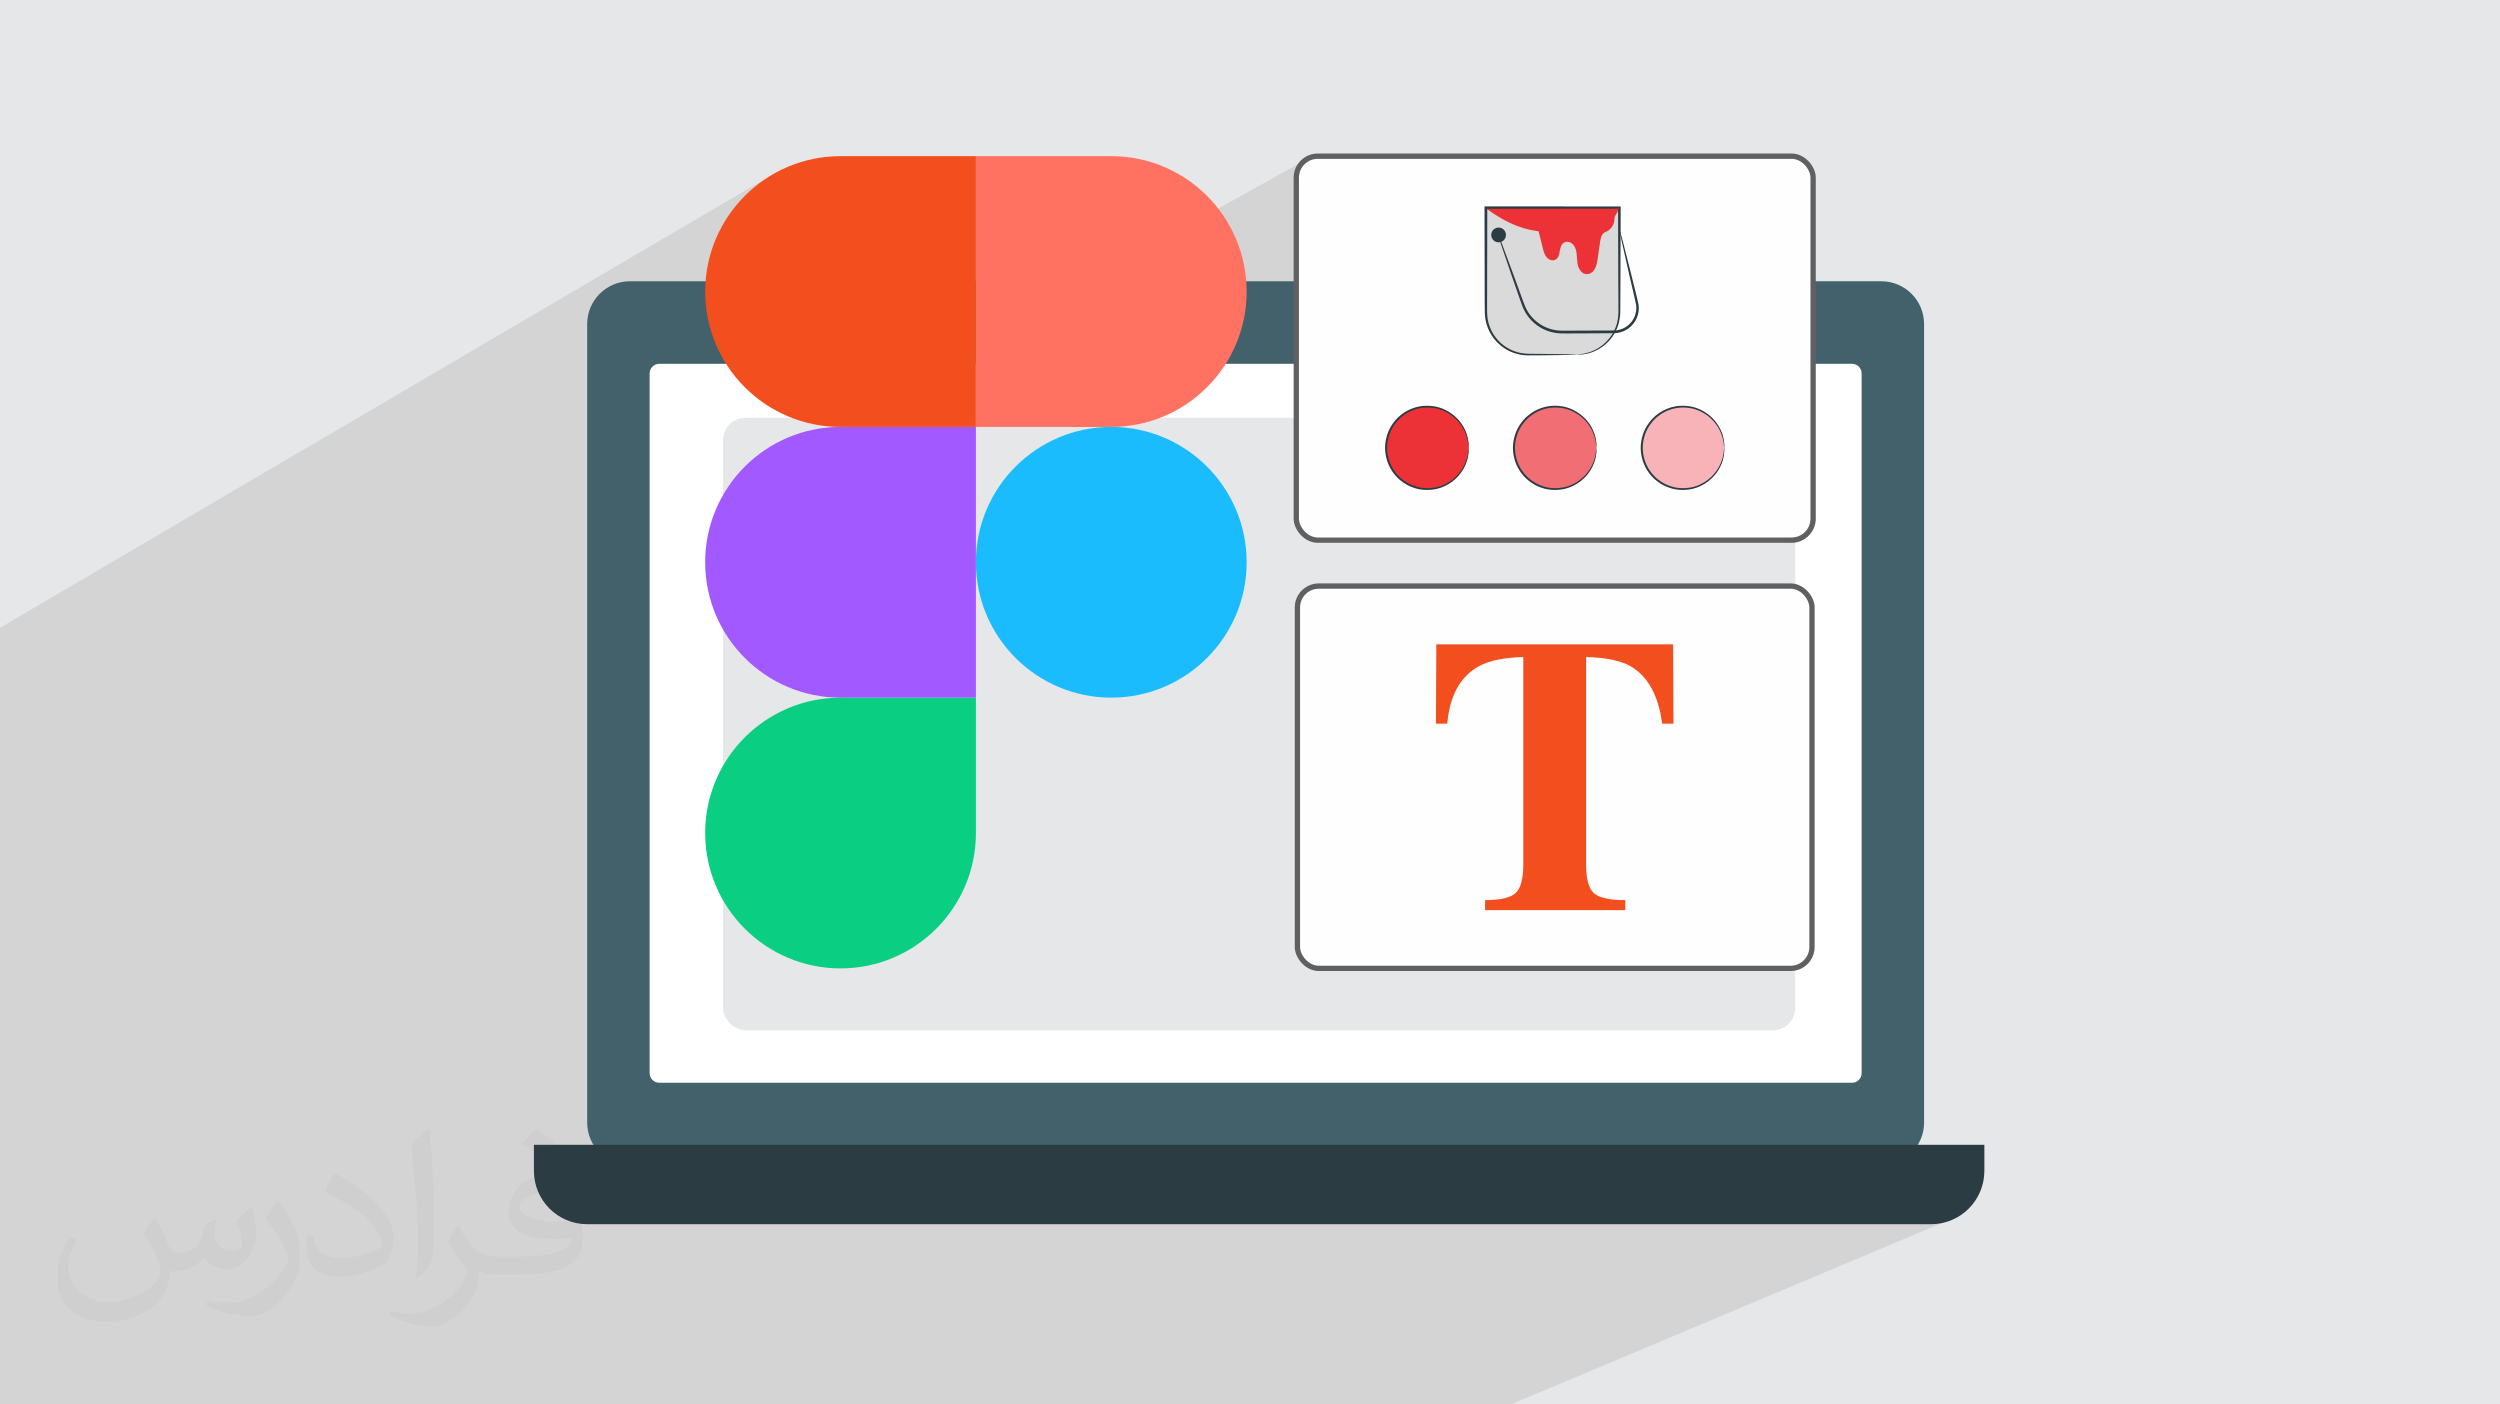
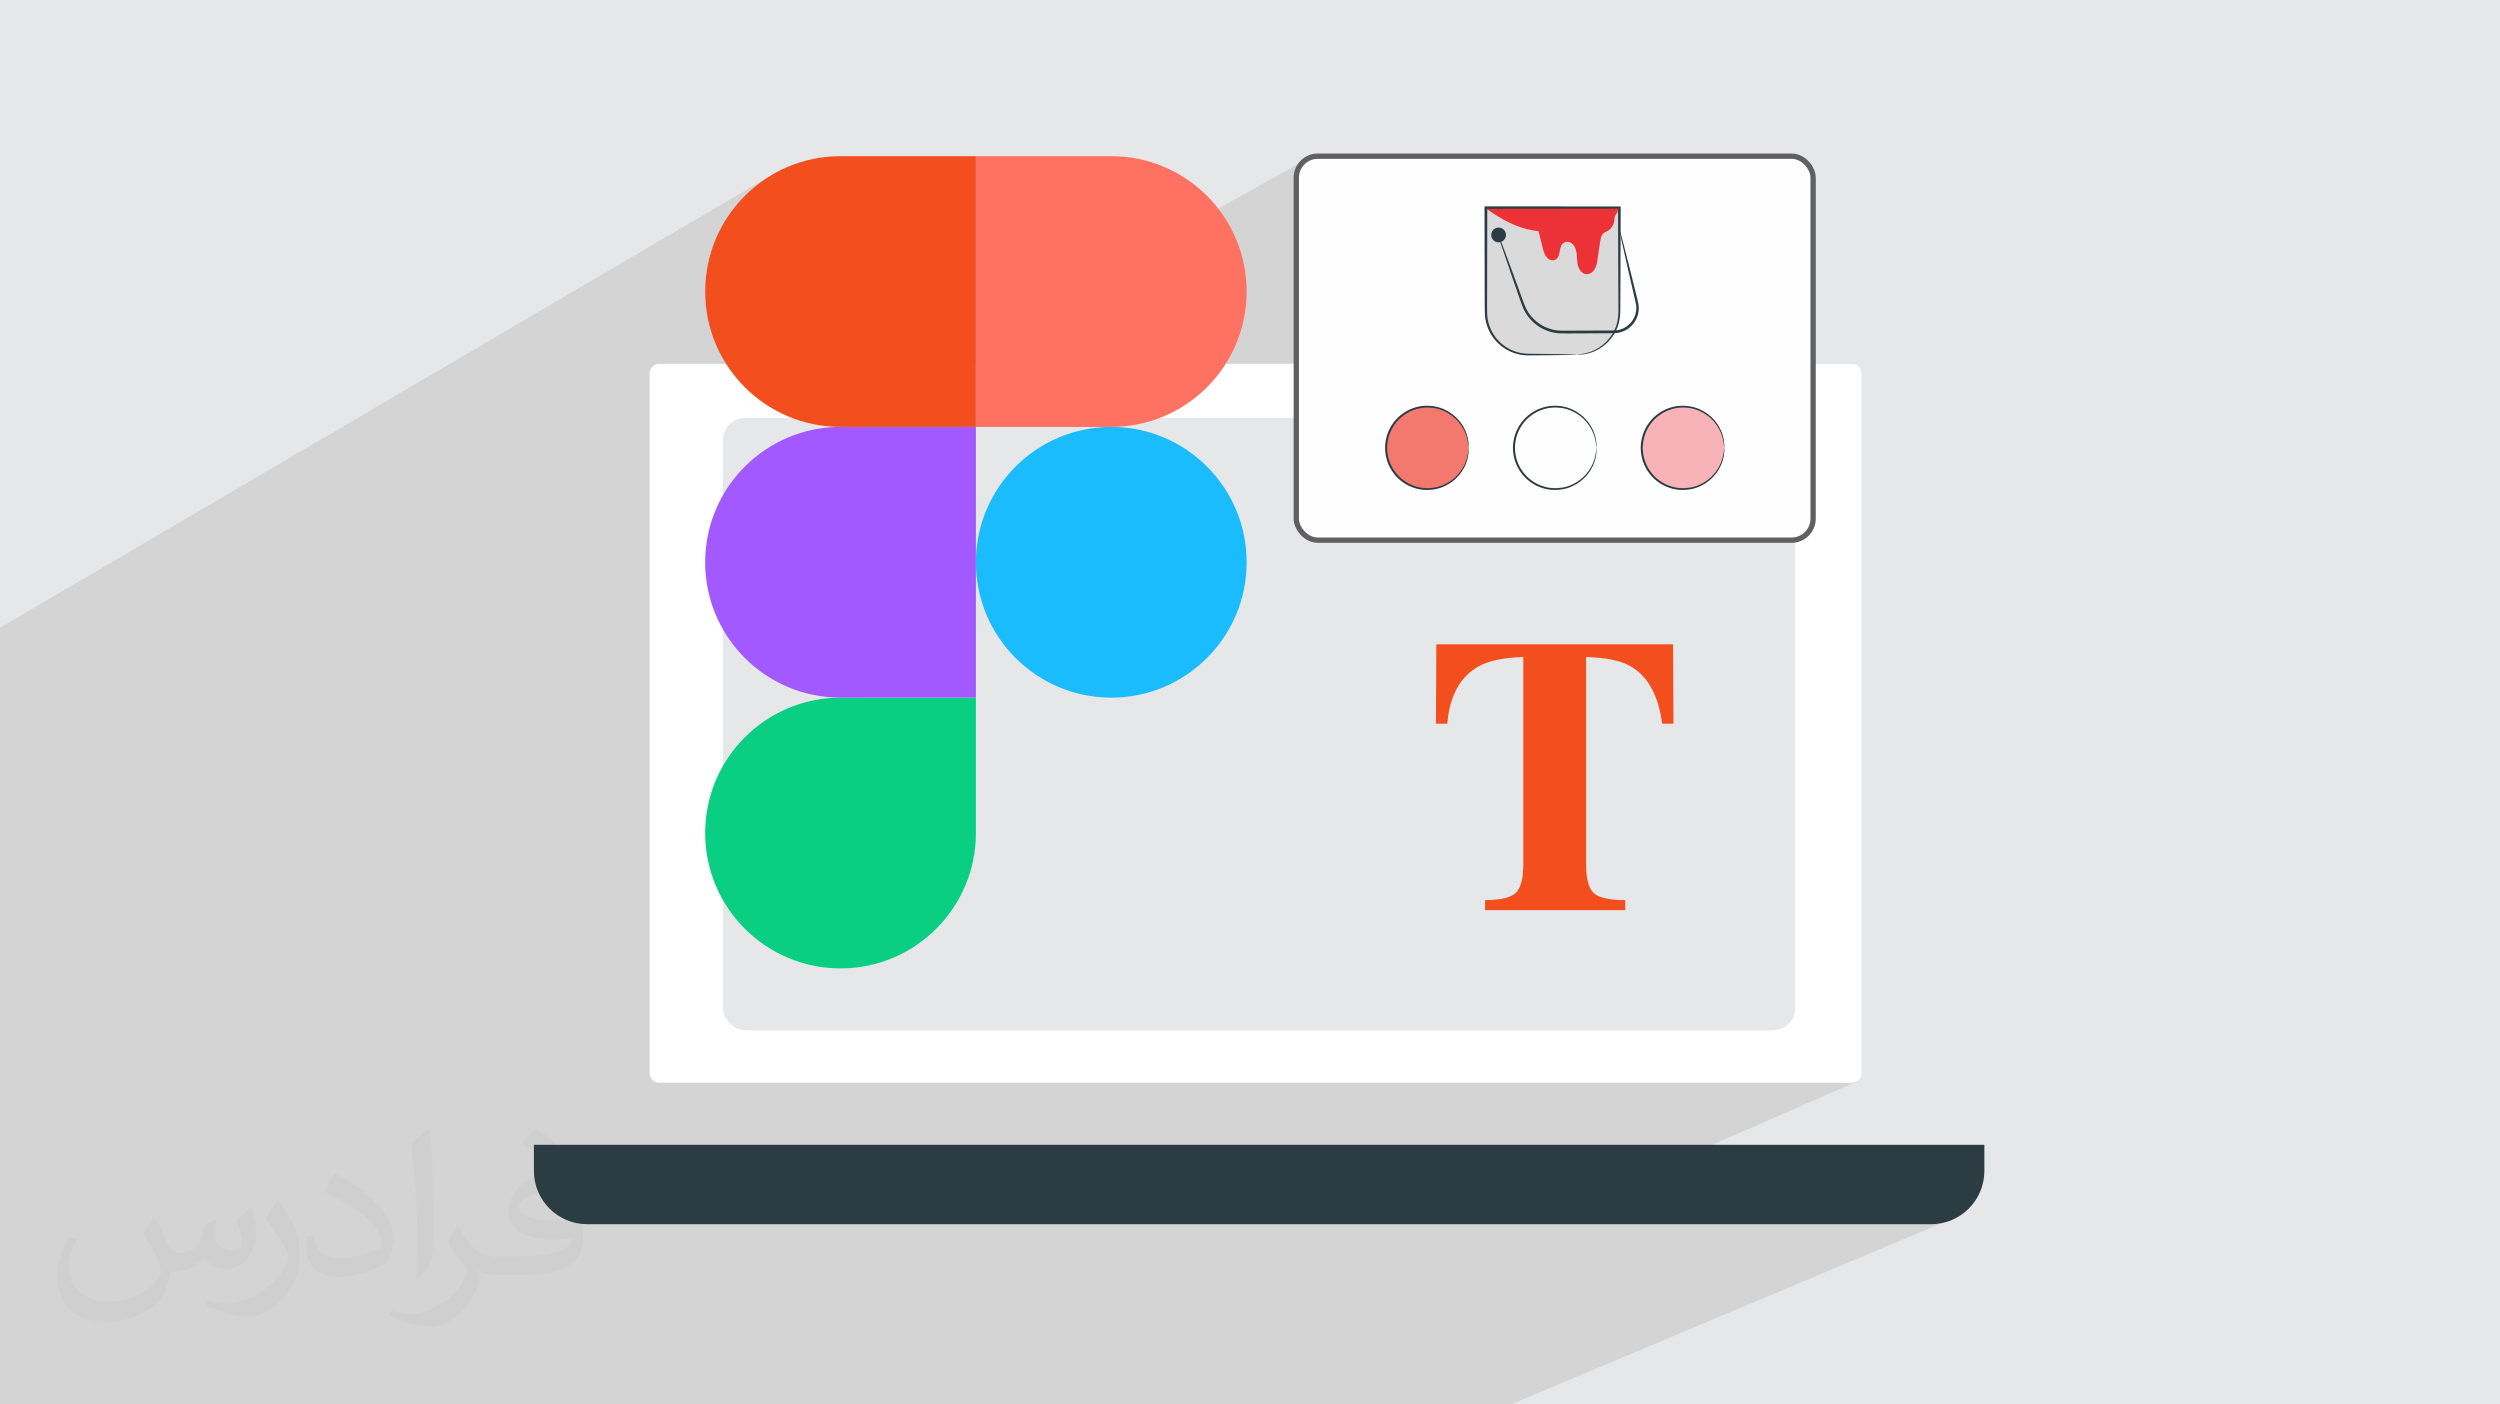
<svg xmlns="http://www.w3.org/2000/svg" xml:space="preserve" width="94.192mm" height="52.917mm" version="1.1" style="shape-rendering:geometricPrecision; text-rendering:geometricPrecision; image-rendering:optimizeQuality; fill-rule:evenodd; clip-rule:evenodd" viewBox="0 0 9350.78 5253.24">
  <defs>
    <style type="text/css">
   
    .str1 {stroke:#606062;stroke-width:19.85;stroke-miterlimit:22.926}
    .str0 {stroke:#2C3C43;stroke-width:7.56;stroke-miterlimit:10}
    .fil12 {fill:#FEFEFE}
    .fil6 {fill:#E6E7E8}
    .fil0 {fill:#E6E7E8}
    .fil17 {fill:#F8B3B9;fill-rule:nonzero}
    .fil15 {fill:#F3786E;fill-rule:nonzero}
    .fil16 {fill:#F16E75;fill-rule:nonzero}
    .fil14 {fill:#ED3237;fill-rule:nonzero}
    .fil13 {fill:#D9DAD9;fill-rule:nonzero}
    .fil3 {fill:#42616A;fill-rule:nonzero}
    .fil5 {fill:#2C3C43;fill-rule:nonzero}
    .fil7 {fill:#0ACF83;fill-rule:nonzero}
    .fil11 {fill:#1ABCFE;fill-rule:nonzero}
    .fil8 {fill:#A259FF;fill-rule:nonzero}
    .fil9 {fill:#F24E1E;fill-rule:nonzero}
    .fil10 {fill:#FF7262;fill-rule:nonzero}
    .fil4 {fill:white;fill-rule:nonzero}
    .fil2 {fill:#373435;fill-opacity:0.031}
    .fil1 {fill:#373435;fill-opacity:0.102}
   
  </style>
  </defs>
  <g id="Layer_x0020_1">
    <polygon class="fil0" points="-0,0 9350.78,0 9350.78,5253.24 -0,5253.24 " />
    <path class="fil1" d="M-0 4232.42l0 -0.61 0 -22.96 0 -4.5 0 -16.54 0 -16.27 0 -3.85 0 -41.04 0 -4.77 0 -1.37 0 -1.83 0 -26.84 0 -10.65 0 -11.36 0 -2.58 0 -0.46 0 -0.16 0 -1.18 0 -8.79 0 -2.86 0 -11.6 0 -11.32 0 -9.21 0 -3.64 0 -1.91 0 -2.19 0 -1.9 0 -0.29 0 -0.5 0 -1.42 0 -37.28 0 -31.92 0 -12.14 0 -6.91 0 -3.06 0 -17.22 0 -3.83 0 -10.92 0 -4.1 0 -13.9 0 -13.06 0 -14.91 0 -49.41 0 -2.01 0 -2.36 0 -4.37 0 -2.38 0 -1.01 0 -183.68 0 -44.46 0 -207.85 0 -27.97 0 -38.85 0 -157.89 0 -343.93 0 -5 0 -82.6 0 -71.11 0 -0.02 0 -124.95 0 -85.87 0 -56.93 2881.38 -1690.53 -20.55 13.18 -19.84 14.12 -19.13 15.04 -18.38 15.91 -17.59 16.77 -16.77 17.59 -15.91 18.38 -15.04 19.13 -14.12 19.84 -13.18 20.55 -12.19 21.2 -11.19 21.83 -10.15 22.43 -9.06 22.99 -7.97 23.52 -6.82 24.02 -5.66 24.48 -4.46 24.93 -3.23 25.33 -1.96 25.7 -0.66 26.04 0 0.02 0.66 26.04 1.96 25.7 2.82 22.13 1007.24 -580.24 0 700.28 1233.82 -686.42 -11.89 9.83 -9.82 11.89 -7.43 13.63 -4.7 15.05 -1.64 16.13 0 488.97 704.06 -381.41 5.14 0 9.62 -0.01 9.68 0 9.72 -0.01 9.78 0 9.82 0 9.87 -0.01 9.91 0 9.96 -0.01 9.99 0 10.03 0 10.07 -0.01 10.1 0 10.13 0 10.17 -0.01 10.19 0 10.22 -0.01 11.24 0.01 11.21 0.01 11.18 0.01 11.14 0.01 11.11 0.01 11.08 0.01 11.04 0.01 11 0.01 10.97 0.01 10.93 0.02 10.89 0.01 10.86 0.01 10.81 0.01 10.77 0.01 10.72 0.01 10.69 0.01 10.64 0.01 10.59 0.01 10.55 0.01 10.5 0.01 10.45 0.01 10.4 0.01 10.35 0.01 10.31 0.01 10.26 0.01 10.21 0.01 10.15 0.01 10.1 0.01 10.05 0.01 9.99 0.01 9.93 0.01 9.87 0.01 4.89 0 -0.01 4.87 -0.05 17.44 -0.05 17.29 -0.06 17.11 -0.05 16.96 -0.05 16.78 -0.03 8.7 0.84 3.09 0.97 3.58 1.03 3.8 1.08 4 1.14 4.21 1.2 4.43 1.26 4.64 1.4 5.5 1.45 5.73 1.52 5.98 1.58 6.21 1.64 6.45 1.7 6.67 1.76 6.91 1.81 7.13 1.88 7.36 1.92 7.56 1.99 7.79 2.04 8.01 2.08 8.21 2.14 8.43 2.19 8.64 2.24 8.84 2.3 9.3 2.34 9.5 2.4 9.7 2.45 9.89 2.49 10.09 2.55 10.26 2.59 10.45 2.63 10.63 1.29 5.45 1.35 5.43 1.38 5.46 1.39 5.5 1.36 5.59 1.32 5.71 1.25 5.86 1.15 6.04 0.74 6.18 0.28 6.26 -0.18 6.32 -0.63 6.33 -1.07 6.32 -1.51 6.28 -1.94 6.2 -2.35 6.11 -2.75 5.99 -3.24 5.77 -3.68 5.55 -4.1 5.3 -4.5 5.03 -4.86 4.75 -5.19 4.43 -5.5 4.1 -5.87 3.61 -53.33 27.84 -0.82 1.18 -6.1 7.64 -6.36 7.05 -6.56 6.45 -6.68 5.87 -6.74 5.28 -6.75 4.79 -6.71 4.26 -6.62 3.76 -100.99 52.66 1052.46 0 7.26 0.73 6.75 2.09 6.11 3.32 5.33 4.4 4.39 5.32 3.32 6.12 2.09 6.75 0.73 7.25 0 2617.06 -0.73 7.25 -2.09 6.75 -3.32 6.12 -4.39 5.32 -5.33 4.4 -6.11 3.32 -711.76 311.68 807.13 0 16.37 -0.82 15.9 -2.43 15.35 -3.94 14.71 -5.39 -534.63 229.06 658.51 0 20 -1.01 19.43 -2.96 18.74 -4.82 17.98 -6.58 -1648.01 693.49 -37.97 0 -48.67 0 -582.71 0 -31.19 0 -370.33 0 -393.48 0 -49.82 0 -622.9 0 -412.14 0 -1000.98 0 -469.3 0 -13.1 0 -6.46 0 -51.23 0 -125.55 0 -470.98 0 -36.5 0 -133.82 0 -272.44 0 -75.91 0 -199.14 0 -10.65 0 -10.76 0 -25.73 0 -37.38 0 -98.45 0 -16.52 0 -1.31 0 -45.43 0 0 -13.26 0 -4.5 0 -49.08 0 -88.34 0 -81.42 0 -2.48 0 -0.19 0 -2.74 0 -5.69 0 -6.73 0 -32.34 0 -1.27 0 -30.1 0 -0.11 0 -1.85 0 -13.4 0 -17.83 0 -9.07 0 -17.59 0 -61.45 0 -2.57 0 -0.04 0 -2.87 0 -2.26 0 -0.26 0 -1.49 0 -1.99 0 -11.17 0 -28.83 0 -0.19 0 -9.06 0 -9.32 0 -2.65 0 -9.54 0 -1.01 0 -2.05 0 -0.14 0 -3.17 0 -2.12 0 -1.31 0 -11.21 0 -12.51 0 -10.66 0 -81.74 0 -2.48 0 -0.16 0 -2.33 0 -0.59 0 -1.01 0 -5.3 0 -7.32 0 -32.71 0 -0.92 0 -6.15 0 -10.27 0 -2.13 0 -11.06 0 -0.39 0 -1.56 0 -0.56 0 -2.49 0 -0.45 0 -1.94 0 -1.43 0 -10.49 0 -15.05 0 -2.69 0 -9.65 0 -52.06 0 -1.76 0 -0.21 0 -1.86 0 -1.97 0 -9.73 0 -0.47 0 -2.93 0 -0.02 0 -2.2 0 -3.83 0 -1.9 0 -3.34 0 -4.24 0 -0.11 0 -0.94 0 -2.07 0 -1.69 0 -8.9 0 -26.37 0 -7.15 0 -1.16 0 -0.59 0 -6.2 0 -10.98 0 -0.28 0 -1.46 0 -5.99 0 -5.74 0 -1.87 0 -0.97 0 -2.58 0 -1.85 0 -1.57 0 -10.22 0 -1.65 0 -24.97 0 -32.28zm6098.41 -3217.82l-37.33 19.69 0 0.01 37.33 -19.7z" />
    <path class="fil2" d="M581.04 4556.14c17.85,27.05 29.42,53.05 40.72,81.95 8.4,16.82 12.86,47.81 52.27,47.81 11.55,0 28.11,-3.41 42.82,-11.55 16.54,-8.68 29.15,-21.81 35.73,-41.75l15.75 -53.05 38.35 -18.91 2.62 2.62c-5.24,19.97 -6.55,39.13 -6.55,54.11 0,44.38 38.35,61.2 68.82,61.2 17.85,0 33.89,-8.68 33.89,-24.97 0,-21.01 -8.92,-56.74 -20.5,-88.78 17.85,-17.85 35.73,-35.73 56.21,-50.18l3.15 1.59c8.92,37.82 13.92,75.12 13.92,100.08 0,24.43 -10.77,51.49 -19.7,69.09 -18.39,34.67 -50.96,62.25 -90.35,62.25 -29.93,0 -63.29,-14.98 -86.16,-42.82l-1.31 0c-21.53,26.8 -54.9,50.96 -108.23,50.96l-16.54 0c-2.62,35.2 -10.24,60.14 -21.81,82.48 -31.77,61.98 -126.08,105.86 -214.86,105.86 -123.46,0 -185.43,-71.18 -185.43,-166 0,-58.57 19.16,-112.94 48.59,-151.54l24.15 9.99c-18.39,35.2 -30.74,68.28 -30.74,100.86 0,88.78 72.24,131.07 155.5,131.07 77.24,0 172.83,-49.12 190.18,-106.1 -6.55,-62.25 -29.93,-91.4 -65.66,-148.14 10.77,-18.91 24.69,-37.82 42.03,-58.05l3.15 0 0 0 0 0 -0.02 -0.09zm1423.9 -334.11c26,16.29 51.49,35.45 76.43,57.52 -13.92,19.7 -31.27,37.58 -52.8,53.33 -24.97,-20.22 -49.91,-37.58 -75.4,-55.95 17.32,-19.44 34.42,-38.07 51.74,-54.9l0 0 0 0 0 0 0 0 0 0 0.03 0zm13.39 242.71c-42.03,0 -76.43,27.59 -76.43,48.06 0,43.88 84.05,57.52 184.65,56.98 -12.61,-51.49 -56.74,-105.07 -108.23,-105.07l0.01 0.03zm-94.31 234.83c54.64,0 102.45,-1.59 138.93,-10.77 40.72,-10.24 75.12,-30.74 75.12,-44.91 0,-3.68 0,-8.14 -1.31,-11.82 -22.84,2.09 -49.12,2.09 -71.96,2.09 -74.06,0 -130.79,-16.82 -153.13,-58.32 -5.52,-11.55 -9.45,-24.43 -9.45,-39.13 0,-40.2 17.32,-79.33 47.81,-106.38 25.46,-22.32 53.58,-36.24 82.2,-36.24 51.74,0 92.97,41.51 121.87,106.92 15.75,35.73 26.53,76.96 26.53,128.98 0,34.67 -9.45,63.82 -30.99,85.36 -40.2,38.89 -114.25,53.58 -227.72,53.58l-51.49 0 0 0 -13.39 0c-28.11,0 -48.34,-4.99 -64.35,-17.32l-2.62 0c0.78,6.55 1.31,12.86 1.31,18.91 0,25.46 -8.4,58.05 -25.46,84.05 -50.43,74.86 -105.07,107.41 -152.36,107.41 -47.81,0 -106.38,-18.39 -159.19,-42.29l9.45 -18.39c17.08,7.09 40.72,11.82 73.27,11.82 85.36,0 197.52,-81.95 211.43,-162.06 -3.15,-6.55 -8.92,-15.23 -17.08,-24.43 -24.97,-29.68 -40.72,-54.36 -55.42,-80.36 12.61,-24.97 24.15,-44.91 34.92,-63.04l4.47 -0.53c36.51,74.34 69.59,116.88 143.4,116.88l11.55 0 0 0 53.58 0 0 0 0 0 0 0 0 0 0 0 0.09 0.01zm-369.84 78.55c6.3,-34.14 6.83,-72.49 6.83,-108.23l0 -53.05c0,-99.03 -12.61,-242.95 -22.84,-336.73 17.85,-19.16 42.82,-41.75 62.51,-56.98l5.78 1.59c13.39,117.94 16.54,254.53 16.54,380.85 0,33.11 -1.31,65.41 -4.47,89.04 -1.84,29.93 -19.16,52.53 -56.21,87.19l-8.14 -3.68zm-380.6 -156.29c1.84,46.5 24.69,83.01 104.55,83.01 49.65,0 91.66,-12.86 138.16,-34.92 8.4,-3.68 12.86,-8.68 12.86,-12.86 0,-29.15 -22.32,-67.75 -59.88,-102.96 -36.51,-33.11 -84.85,-62.25 -130.01,-81.7 -15.51,-6.55 -20.5,-13.39 -20.5,-19.97 0,-13.39 17.85,-41.51 32.58,-61.73l4.99 -0.53c51.74,27.05 109.54,67.25 152.36,111.88 38.89,41.23 63.04,83.01 63.04,128.45 0,33.61 -10.24,65.13 -26.8,94.56 -56.74,28.62 -117.15,50.43 -177.04,50.43 -72.75,0 -122.39,-34.14 -122.39,-114.25 0,-8.68 0,-22.06 3.15,-39.41l24.97 0 0 0 0 0 0 0 0 0 0 0 -0.02 0zm-131.61 -132.13l45.19 73.03c16.54,27.05 32.05,56.49 32.05,102.96l0 59.36c0,48.06 -30.74,99.55 -80.36,150.51 -38.89,34.42 -73.27,49.12 -105.07,49.12 -47.27,0 -101.39,-14.7 -163.9,-41.51l7.09 -18.39c19.7,5.24 42.54,9.71 70.65,9.71 89.84,-0.53 181.75,-66.19 223.78,-146.3 4.99,-9.2 6.83,-17.85 6.83,-23.91 0,-9.2 -4.99,-19.44 -8.92,-28.62 -22.84,-43.07 -48.34,-82.48 -76.43,-118.99 14.7,-23.12 29.42,-45.44 45.44,-67.51l3.68 0.53 0 0 0 0 0 0 0 0 0 0 -0.02 0.01z" />
    <g id="_2046261295424">
      <g>
-         <path class="fil3" d="M7036.5 4358.66l-4680.15 0c-88.44,0 -160.14,-71.7 -160.14,-160.15l0 -2986.44c0,-88.44 71.7,-160.15 160.14,-160.15l4680.15 0c88.44,0 160.14,71.71 160.14,160.15l0 2986.44c0,88.45 -71.7,160.15 -160.14,160.15z" />
        <path class="fil4" d="M6927.12 4049.8l-4461.38 0c-19.87,0 -35.98,-16.11 -35.98,-35.99l0 -2617.04c0,-19.87 16.1,-35.99 35.98,-35.99l4461.38 0c19.87,0 35.98,16.11 35.98,35.98l0 2617.06c0,19.86 -16.1,35.98 -35.98,35.98z" />
        <path class="fil5 str0" d="M7222.72 4575.13l-5026.27 0c-108.05,0 -195.66,-87.61 -195.66,-195.67l0 -93.67 5417.58 0 0 93.67c0,108.06 -87.6,195.67 -195.65,195.67z" />
      </g>
      <rect class="fil6" x="2704.54" y="1562.72" width="4010.08" height="2290.92" rx="84.55" ry="81.69" />
      <g>
        <g>
          <path id="path0_fill" class="fil7" d="M3143.86 3622.1c279.49,0 506.33,-226.84 506.33,-506.33l0 -506.33 -506.33 0c-279.49,0 -506.33,226.83 -506.33,506.33 0,279.49 226.84,506.33 506.33,506.33l0 0z" />
          <path id="path1_fill" class="fil8" d="M2637.53 2103.08c0,-279.5 226.84,-506.33 506.33,-506.33l506.33 0 0 1012.65 -506.33 0c-279.49,0 -506.33,-226.84 -506.33,-506.33l0 0z" />
          <path id="path1_fill_1_" class="fil9" d="M2637.53 1090.42c0,-279.49 226.84,-506.33 506.33,-506.33l506.33 0 0 1012.68 -506.33 0c-279.49,0 -506.33,-226.84 -506.33,-506.34l0 -0.02z" />
          <path id="path2_fill" class="fil10" d="M3650.21 584.09l506.33 0c279.49,0 506.33,226.84 506.33,506.33 0,279.5 -226.84,506.34 -506.33,506.34l-506.33 0 0 -1012.68 0 0.02z" />
          <path id="path3_fill" class="fil11" d="M4662.86 2103.08c0,279.5 -226.84,506.33 -506.33,506.33 -279.49,0 -506.33,-226.84 -506.33,-506.33 0,-279.5 226.84,-506.33 506.33,-506.33 279.51,0 506.33,226.83 506.33,506.33z" />
        </g>
        <g>
          <g>
-             <rect class="fil12 str1" x="4852.75" y="2192.06" width="1924.67" height="1429.94" rx="79.95" ry="79.95" />
            <path class="fil9" d="M5372.32 2410.03l885.54 0 1.45 296.63 -42.39 0c-13.88,-106.13 -53.64,-177.91 -119.21,-215.38 -36.89,-20.62 -91.94,-31.9 -165.2,-33.83l0 774.83c0,54.15 9.47,90.07 28.38,107.81 18.91,17.72 58.29,26.6 118.15,26.6l0 37.36 -524.3 0 0 -37.36c57.48,0 95.64,-8.99 114.55,-26.97 18.91,-17.96 28.37,-53.78 28.37,-107.43l0 -774.83c-71.82,1.94 -126.86,13.21 -165.18,33.83 -70.4,38.42 -110.12,110.22 -119.22,215.38l-42.38 0 1.43 -296.63z" />
          </g>
          <g>
            <rect class="fil12 str1" x="4848.55" y="584.17" width="1933.07" height="1436.18" rx="80.3" ry="80.3" />
            <g>
              <path class="fil13" d="M5897.8 1326.28l-180.89 0c-87.9,0 -159.16,-71.26 -159.16,-159.16l0 -389.97 499.2 0 0 389.97c0,87.9 -71.25,159.16 -159.16,159.16z" />
              <path class="fil5" d="M5897.8 1326.28c-0.12,-1.16 16.96,0.25 46.21,-8.53 14.37,-4.88 31.66,-12.67 48.88,-26.14 17.2,-13.3 34.35,-32.44 45.92,-57.78 12.75,-25.21 15.91,-55.8 14.55,-89.75 -0.17,-33.9 -0.34,-70.34 -0.54,-109.07 -0.22,-77.64 -0.47,-164.38 -0.75,-257.85l4.87 4.87c-104.98,0.1 -219.96,0.21 -339.98,0.32 -54.55,-0.01 -108.04,-0.04 -159.22,-0.07l5.13 -5.12c-0.21,116.46 -0.43,225.96 -0.61,324.86 0.07,24.61 -0.51,48.92 0.1,71.82 0.86,22.65 6.71,44.32 16.21,63.28 19,38.2 52.14,64.48 85.83,76.51 33.85,13.07 67.67,8.9 96.55,9.99 28.75,0.33 53.55,0.6 74.12,0.82 19.62,0.37 35.12,0.68 46.55,0.88 4.82,0.2 8.78,0.35 12.06,0.48 2.71,0.15 4.09,0.31 4.09,0.48 0,0.15 -1.38,0.32 -4.09,0.48 -3.29,0.12 -7.24,0.28 -12.06,0.48 -11.43,0.21 -26.93,0.5 -46.55,0.87 -20.57,0.23 -45.37,0.51 -74.12,0.82 -14.54,0.07 -30.06,0.16 -46.54,0.26 -16.81,0.01 -34.59,-3.1 -52.3,-9.19 -35.32,-12.12 -70.37,-39.25 -90.71,-79.26 -10.16,-19.83 -16.52,-42.64 -17.6,-66.53 -0.79,-23.64 -0.37,-47.4 -0.6,-72.18 -0.19,-98.91 -0.39,-208.41 -0.62,-324.86l-0.01 -5.13 5.14 0c51.18,-0.03 104.66,-0.04 159.22,-0.07 120.02,0.11 235,0.23 339.98,0.33l4.89 0 -0.01 4.87c-0.28,93.48 -0.54,180.21 -0.75,257.85 -0.19,38.74 -0.37,75.17 -0.52,109.07 1.07,33.45 -2.72,66.78 -16.32,92.32 -12.44,26.13 -30.52,45.6 -48.52,58.91 -18.03,13.49 -35.97,21 -50.79,25.5 -30.17,7.96 -47.15,5.46 -47.15,5.46z" />
              <path class="fil14" d="M5560.3 780.92c72.67,52.9 147.52,87.74 237.37,85.89 89.86,-1.83 188.84,-30.67 259.28,-86.49l-496.66 0.6z" />
              <path class="fil5" d="M6056.96 857.19c0.36,-0.09 1.6,3.61 3.65,10.74 2.23,8.26 5.04,18.59 8.48,31.25 7.28,28.66 17.21,67.74 29.33,115.42 6.07,24.53 12.68,51.25 19.77,79.83 3.34,14.58 7.58,28.65 10.49,45.03 2.62,16.36 0.18,33.92 -6.65,50.02 -6.67,16.21 -18.77,30.44 -33.82,40.91 -15.21,10.19 -34.07,16.02 -52.99,15.93 -36.19,0.2 -73.63,0.41 -111.99,0.62 -19.18,0.09 -38.14,0.16 -56.83,0.24 -18.42,0.05 -37.55,0.78 -55.96,-3.34 -36.76,-7.38 -68.76,-28 -90.45,-54.45 -10.91,-13.2 -19.38,-27.84 -25.31,-42.9 -5.77,-15.03 -10.4,-29.34 -15.41,-43.32 -9.67,-27.82 -18.69,-53.81 -26.99,-77.67 -15.87,-46.57 -28.87,-84.73 -38.42,-112.72 -4.02,-12.5 -7.31,-22.69 -9.93,-30.82 -2.16,-7.09 -3.15,-10.87 -2.81,-10.98 0.34,-0.13 1.99,3.42 4.78,10.27 3.12,7.97 7.02,17.95 11.78,30.16 10.31,27.72 24.36,65.51 41.53,111.6 8.66,23.75 18.1,49.59 28.18,77.26 10.51,27.74 18.39,58.61 39.97,82.98 20.58,24.71 50.71,43.85 85.13,50.61 17.07,3.78 35.06,3.05 53.93,2.96 18.68,-0.09 37.62,-0.18 56.79,-0.28 38.35,-0.14 75.77,-0.28 111.93,-0.41 17.29,0.12 33.8,-5 47.57,-14 13.48,-9.29 24.46,-21.95 30.56,-36.49 6.21,-14.39 8.61,-30.13 6.36,-44.93 -2.42,-14.68 -6.73,-30.03 -9.84,-44.29 -6.62,-28.68 -12.82,-55.49 -18.5,-80.11 -10.79,-48 -19.62,-87.34 -26.12,-116.19 -2.65,-12.85 -4.83,-23.34 -6.58,-31.71 -1.4,-7.28 -1.96,-11.15 -1.61,-11.23z" />
              <path class="fil5" d="M5632.79 878.8c0,15.21 -12.35,27.57 -27.58,27.57 -15.23,0 -27.59,-12.36 -27.59,-27.57 0,-15.25 12.36,-27.58 27.59,-27.58 15.23,0 27.58,12.33 27.58,27.58z" />
              <path class="fil14" d="M6051.75 782.14c2.6,11.75 -13.29,22.84 -13.1,34.87 0.37,22.59 -13.56,43.54 -34.78,51.33 -1.68,0.62 -3.27,1.48 -4.67,2.58 -10.01,7.94 -12.55,21.81 -14.39,34.43 -3.06,20.9 -6.11,41.78 -9.16,62.67 -1.9,12.98 -3.91,26.3 -10.41,37.69 -6.47,11.4 -18.54,20.6 -31.64,19.76 -18.89,-1.2 -30.65,-21.64 -33.5,-40.34 -3.59,-23.45 0.96,-48.57 -15.03,-68.89 -7.48,-9.49 -19.95,-14.57 -31.3,-10.43 -28.66,10.47 -11.18,55.99 -38.27,66.47 -7.57,2.94 -16.26,1.27 -22.94,-3.34 -14.14,-9.79 -18.42,-26.16 -22.29,-41.75 -6.1,-24.53 -12.18,-49.07 -18.28,-73.6l299.76 -71.46z" />
              <path class="fil15" d="M5493.09 1675.1c0,85.23 -69.1,154.32 -154.33,154.32 -85.24,0 -154.33,-69.09 -154.33,-154.32 0,-85.25 69.09,-154.34 154.33,-154.34 85.23,0 154.33,69.09 154.33,154.34z" />
-               <path class="fil16" d="M5971.28 1675.1c0,85.23 -69.09,154.32 -154.34,154.32 -85.23,0 -154.32,-69.09 -154.32,-154.32 0,-85.25 69.09,-154.34 154.32,-154.34 85.25,0 154.34,69.09 154.34,154.34z" />
              <path class="fil15" d="M6449.48 1675.1c0,85.23 -69.09,154.32 -154.34,154.32 -85.24,0 -154.32,-69.09 -154.32,-154.32 0,-85.25 69.08,-154.34 154.32,-154.34 85.25,0 154.34,69.09 154.34,154.34z" />
-               <path class="fil14" d="M5338.76 1829.42c-85.24,0 -154.33,-69.09 -154.33,-154.32 0,-85.25 69.09,-154.34 154.33,-154.34 85.23,0 154.33,69.09 154.33,154.34 0,85.23 -69.1,154.32 -154.33,154.32z" />
              <path class="fil17" d="M6295.14 1829.42c-85.24,0 -154.32,-69.09 -154.32,-154.32 0,-85.25 69.08,-154.34 154.32,-154.34 85.25,0 154.34,69.09 154.34,154.34 0,85.23 -69.09,154.32 -154.34,154.32z" />
              <path class="fil5" d="M5493.09 1675.1c-1.01,0.07 -0.17,-13.77 -6.27,-37.33 -6.04,-23.11 -21.55,-57.01 -56.32,-83.2 -17.22,-12.8 -38.89,-23.64 -63.84,-27.96 -24.77,-4.17 -52.71,-3.33 -79.26,6.85 -13.37,4.66 -26.27,11.7 -38.1,20.59 -11.97,8.71 -22.84,19.52 -31.81,32.04 -18.5,24.67 -28.93,56.33 -29.24,88.98 0.31,32.65 10.71,64.34 29.24,89.02 8.96,12.52 19.83,23.33 31.81,32.04 11.83,8.89 24.73,15.93 38.1,20.61 26.57,10.16 54.49,11 79.28,6.83 24.94,-4.32 46.61,-15.17 63.82,-27.96 34.78,-26.19 50.28,-60.09 56.32,-83.2 6.11,-23.56 5.26,-37.4 6.27,-37.31 0,0 1.94,13.77 -3.4,38.03 -5.25,23.76 -20.34,59.09 -55.91,86.79 -17.62,13.52 -40.01,25.1 -65.95,29.88 -25.77,4.63 -54.96,4 -82.84,-6.45 -14.03,-4.79 -27.58,-12.1 -40.05,-21.35 -12.6,-9.08 -24.04,-20.37 -33.5,-33.48 -19.5,-25.82 -30.56,-59.15 -30.84,-93.45 0.31,-34.29 11.35,-67.6 30.86,-93.42 9.44,-13.1 20.89,-24.4 33.48,-33.47 12.47,-9.25 26.02,-16.55 40.05,-21.35 27.89,-10.43 57.06,-11.08 82.82,-6.45 25.96,4.79 48.34,16.36 65.95,29.89 35.58,27.69 50.68,63.01 55.93,86.78 5.33,24.26 3.4,38.05 3.4,38.05z" />
              <path class="fil5" d="M5971.28 1675.1c-1.02,0.07 -0.17,-13.77 -6.27,-37.33 -6.04,-23.11 -21.56,-57.01 -56.32,-83.2 -17.23,-12.8 -38.89,-23.64 -63.84,-27.96 -24.78,-4.17 -52.71,-3.33 -79.27,6.85 -13.36,4.66 -26.25,11.7 -38.1,20.59 -11.97,8.71 -22.83,19.52 -31.8,32.04 -18.49,24.67 -28.92,56.33 -29.24,88.98 0.3,32.65 10.72,64.34 29.24,89.02 8.95,12.52 19.83,23.33 31.8,32.04 11.84,8.89 24.74,15.93 38.1,20.61 26.57,10.16 54.49,11 79.28,6.83 24.96,-4.32 46.61,-15.17 63.84,-27.96 34.77,-26.19 50.27,-60.09 56.31,-83.2 6.11,-23.56 5.25,-37.4 6.27,-37.31 0,0 1.93,13.77 -3.39,38.03 -5.26,23.76 -20.35,59.09 -55.93,86.79 -17.61,13.52 -40,25.1 -65.95,29.88 -25.76,4.63 -54.94,4 -82.84,-6.45 -14.03,-4.79 -27.58,-12.1 -40.04,-21.35 -12.6,-9.08 -24.05,-20.37 -33.5,-33.48 -19.51,-25.82 -30.56,-59.15 -30.83,-93.45 0.29,-34.29 11.34,-67.6 30.84,-93.42 9.45,-13.1 20.89,-24.4 33.5,-33.47 12.45,-9.25 26,-16.55 40.03,-21.35 27.9,-10.43 57.07,-11.08 82.84,-6.45 25.95,4.79 48.34,16.36 65.94,29.89 35.57,27.69 50.68,63.01 55.93,86.78 5.32,24.26 3.4,38.05 3.4,38.05z" />
-               <path class="fil5" d="M6449.21 1675.1c-1.02,0.07 -0.17,-13.77 -6.27,-37.33 -6.04,-23.11 -21.56,-57.01 -56.33,-83.2 -17.22,-12.8 -38.89,-23.64 -63.83,-27.96 -24.78,-4.17 -52.7,-3.33 -79.27,6.85 -13.36,4.66 -26.25,11.7 -38.1,20.59 -11.97,8.71 -22.84,19.52 -31.8,32.04 -18.51,24.67 -28.92,56.33 -29.24,88.98 0.3,32.65 10.72,64.34 29.24,89.02 8.95,12.52 19.83,23.33 31.8,32.04 11.83,8.89 24.74,15.93 38.1,20.61 26.57,10.16 54.49,11 79.28,6.83 24.94,-4.32 46.61,-15.17 63.84,-27.96 34.77,-26.19 50.27,-60.09 56.31,-83.2 6.11,-23.56 5.25,-37.4 6.27,-37.31 0,0 1.93,13.77 -3.39,38.03 -5.26,23.76 -20.35,59.09 -55.93,86.79 -17.62,13.52 -39.99,25.1 -65.95,29.88 -25.76,4.63 -54.94,4 -82.84,-6.45 -14.03,-4.79 -27.58,-12.1 -40.05,-21.35 -12.6,-9.08 -24.04,-20.37 -33.49,-33.48 -19.51,-25.82 -30.56,-59.15 -30.85,-93.45 0.31,-34.29 11.36,-67.6 30.86,-93.42 9.45,-13.1 20.89,-24.4 33.5,-33.47 12.45,-9.25 26,-16.55 40.03,-21.35 27.89,-10.43 57.06,-11.08 82.83,-6.45 25.96,4.79 48.34,16.36 65.95,29.89 35.57,27.69 50.68,63.01 55.94,86.78 5.31,24.26 3.39,38.05 3.39,38.05z" />
+               <path class="fil5" d="M6449.21 1675.1c-1.02,0.07 -0.17,-13.77 -6.27,-37.33 -6.04,-23.11 -21.56,-57.01 -56.33,-83.2 -17.22,-12.8 -38.89,-23.64 -63.83,-27.96 -24.78,-4.17 -52.7,-3.33 -79.27,6.85 -13.36,4.66 -26.25,11.7 -38.1,20.59 -11.97,8.71 -22.84,19.52 -31.8,32.04 -18.51,24.67 -28.92,56.33 -29.24,88.98 0.3,32.65 10.72,64.34 29.24,89.02 8.95,12.52 19.83,23.33 31.8,32.04 11.83,8.89 24.74,15.93 38.1,20.61 26.57,10.16 54.49,11 79.28,6.83 24.94,-4.32 46.61,-15.17 63.84,-27.96 34.77,-26.19 50.27,-60.09 56.31,-83.2 6.11,-23.56 5.25,-37.4 6.27,-37.31 0,0 1.93,13.77 -3.39,38.03 -5.26,23.76 -20.35,59.09 -55.93,86.79 -17.62,13.52 -39.99,25.1 -65.95,29.88 -25.76,4.63 -54.94,4 -82.84,-6.45 -14.03,-4.79 -27.58,-12.1 -40.05,-21.35 -12.6,-9.08 -24.04,-20.37 -33.49,-33.48 -19.51,-25.82 -30.56,-59.15 -30.85,-93.45 0.31,-34.29 11.36,-67.6 30.86,-93.42 9.45,-13.1 20.89,-24.4 33.5,-33.47 12.45,-9.25 26,-16.55 40.03,-21.35 27.89,-10.43 57.06,-11.08 82.83,-6.45 25.96,4.79 48.34,16.36 65.95,29.89 35.57,27.69 50.68,63.01 55.94,86.78 5.31,24.26 3.39,38.05 3.39,38.05" />
            </g>
          </g>
        </g>
      </g>
    </g>
  </g>
</svg>